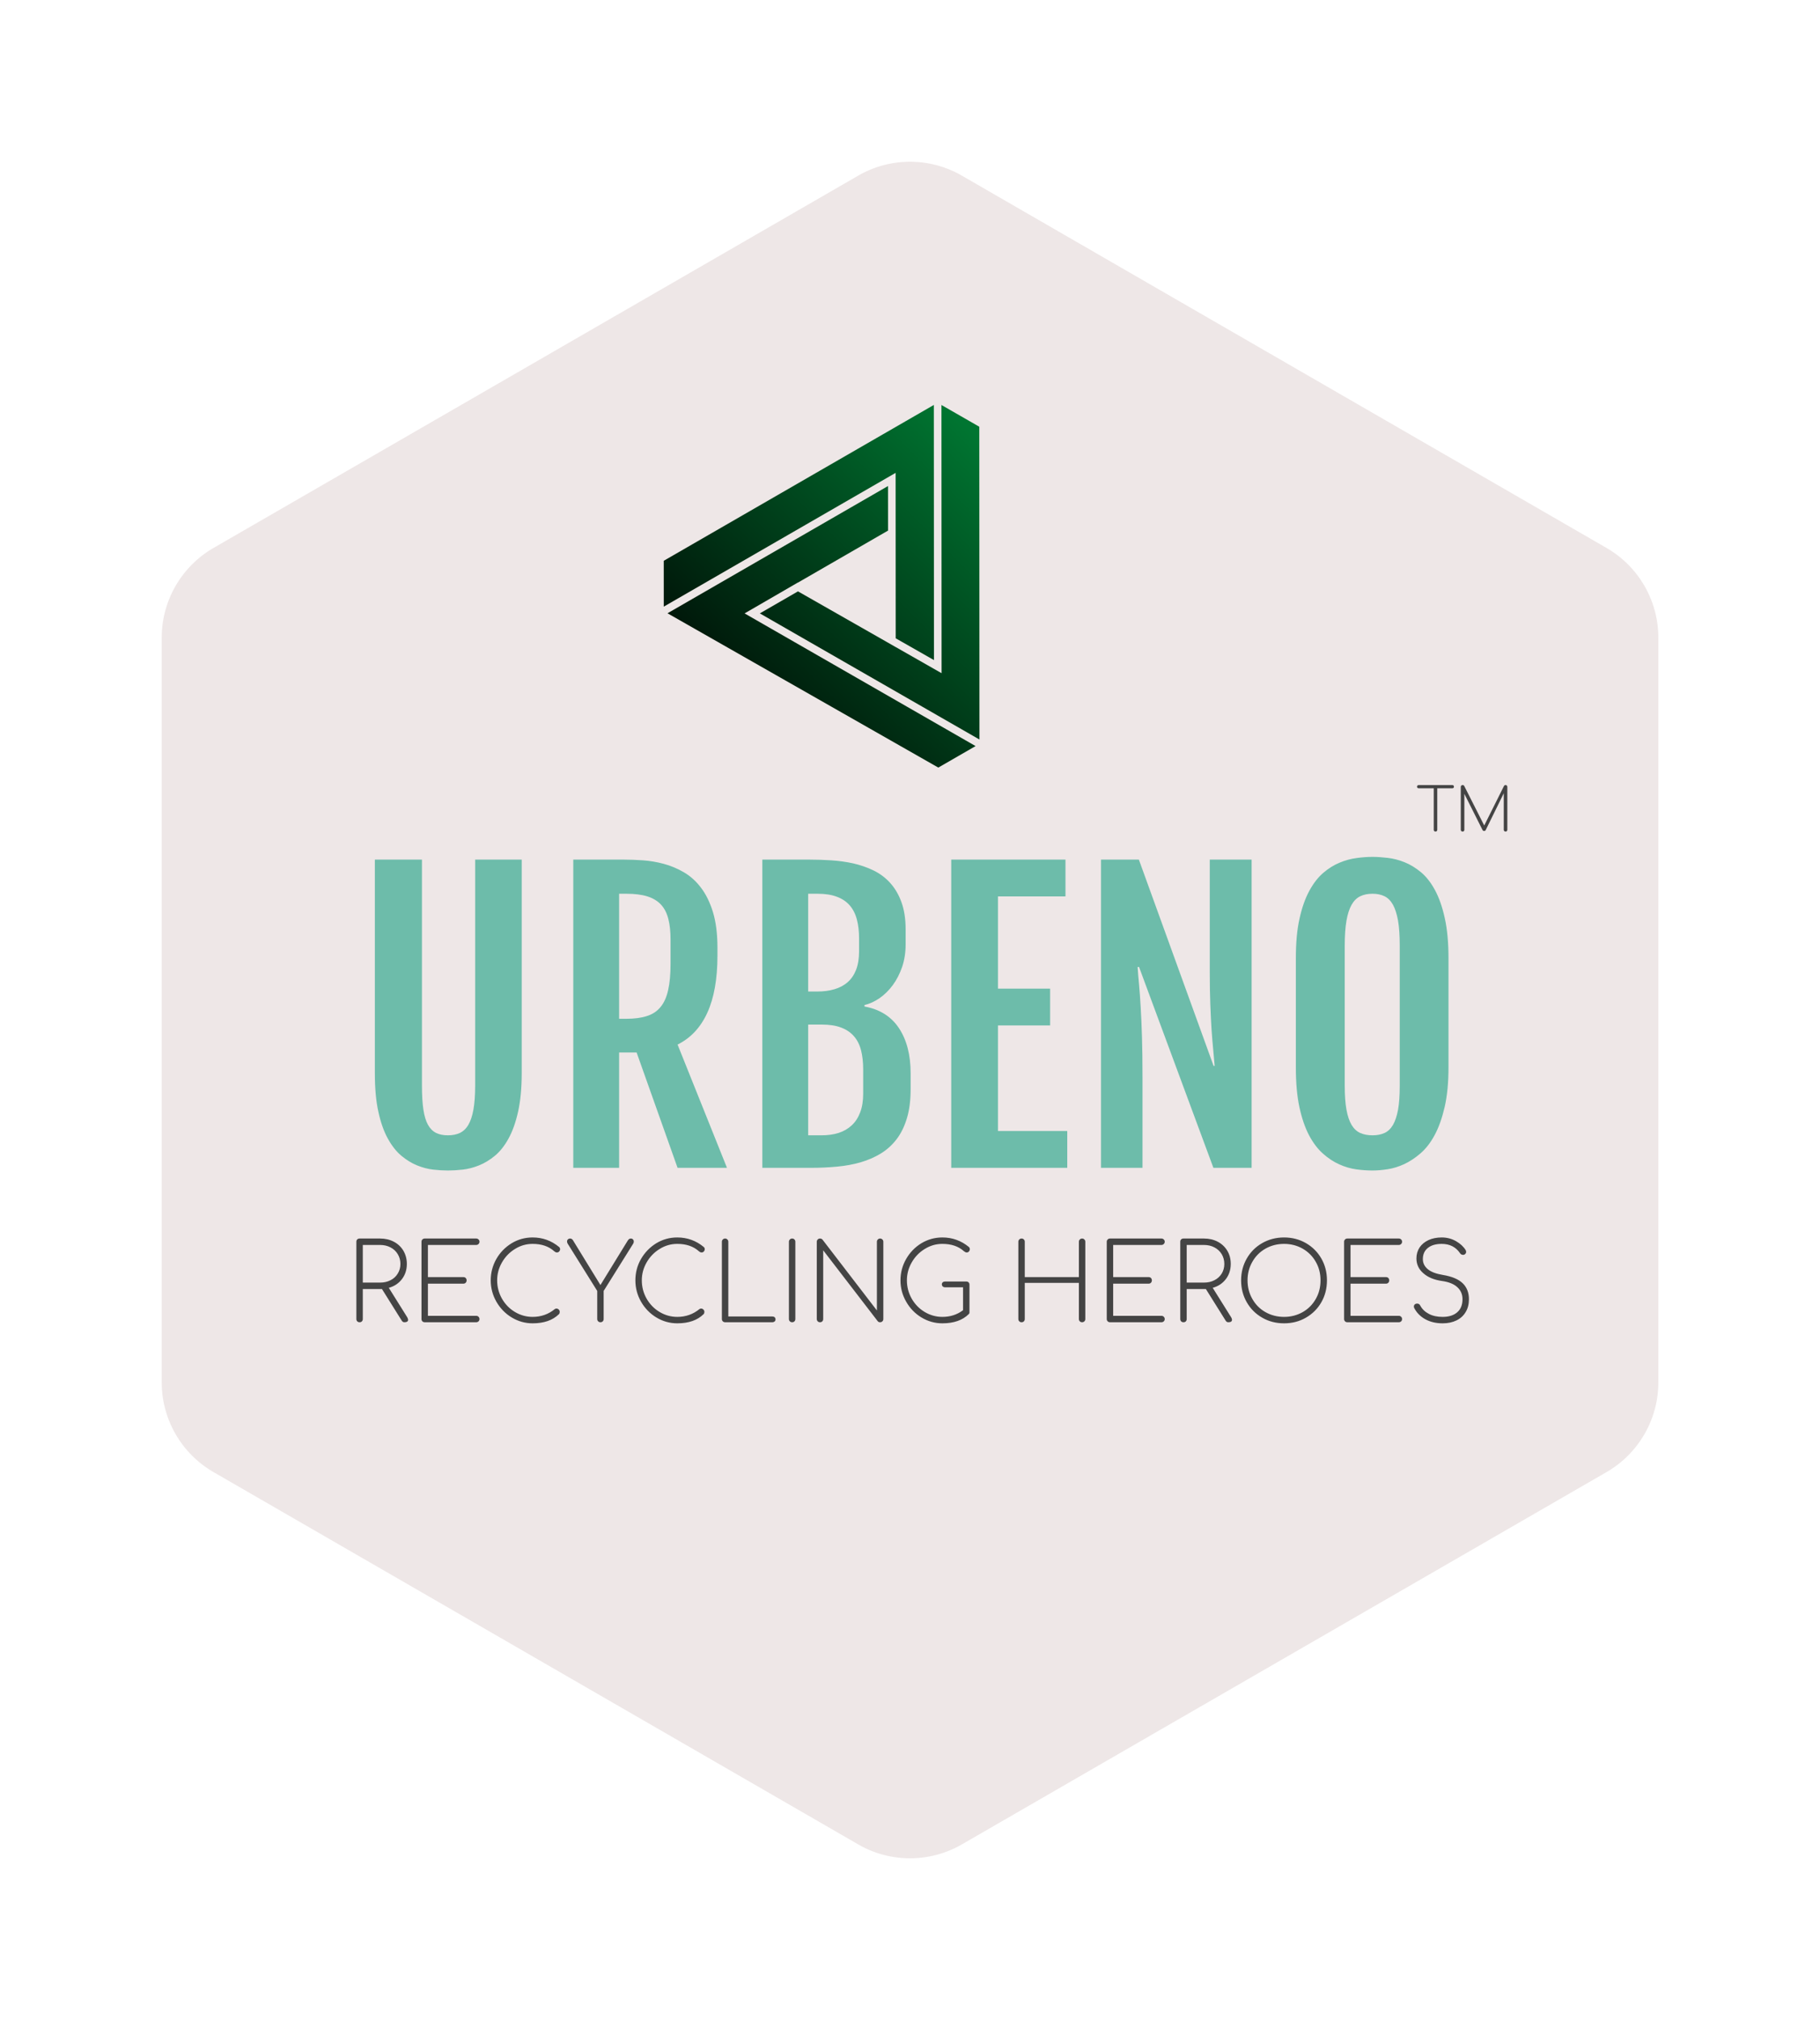
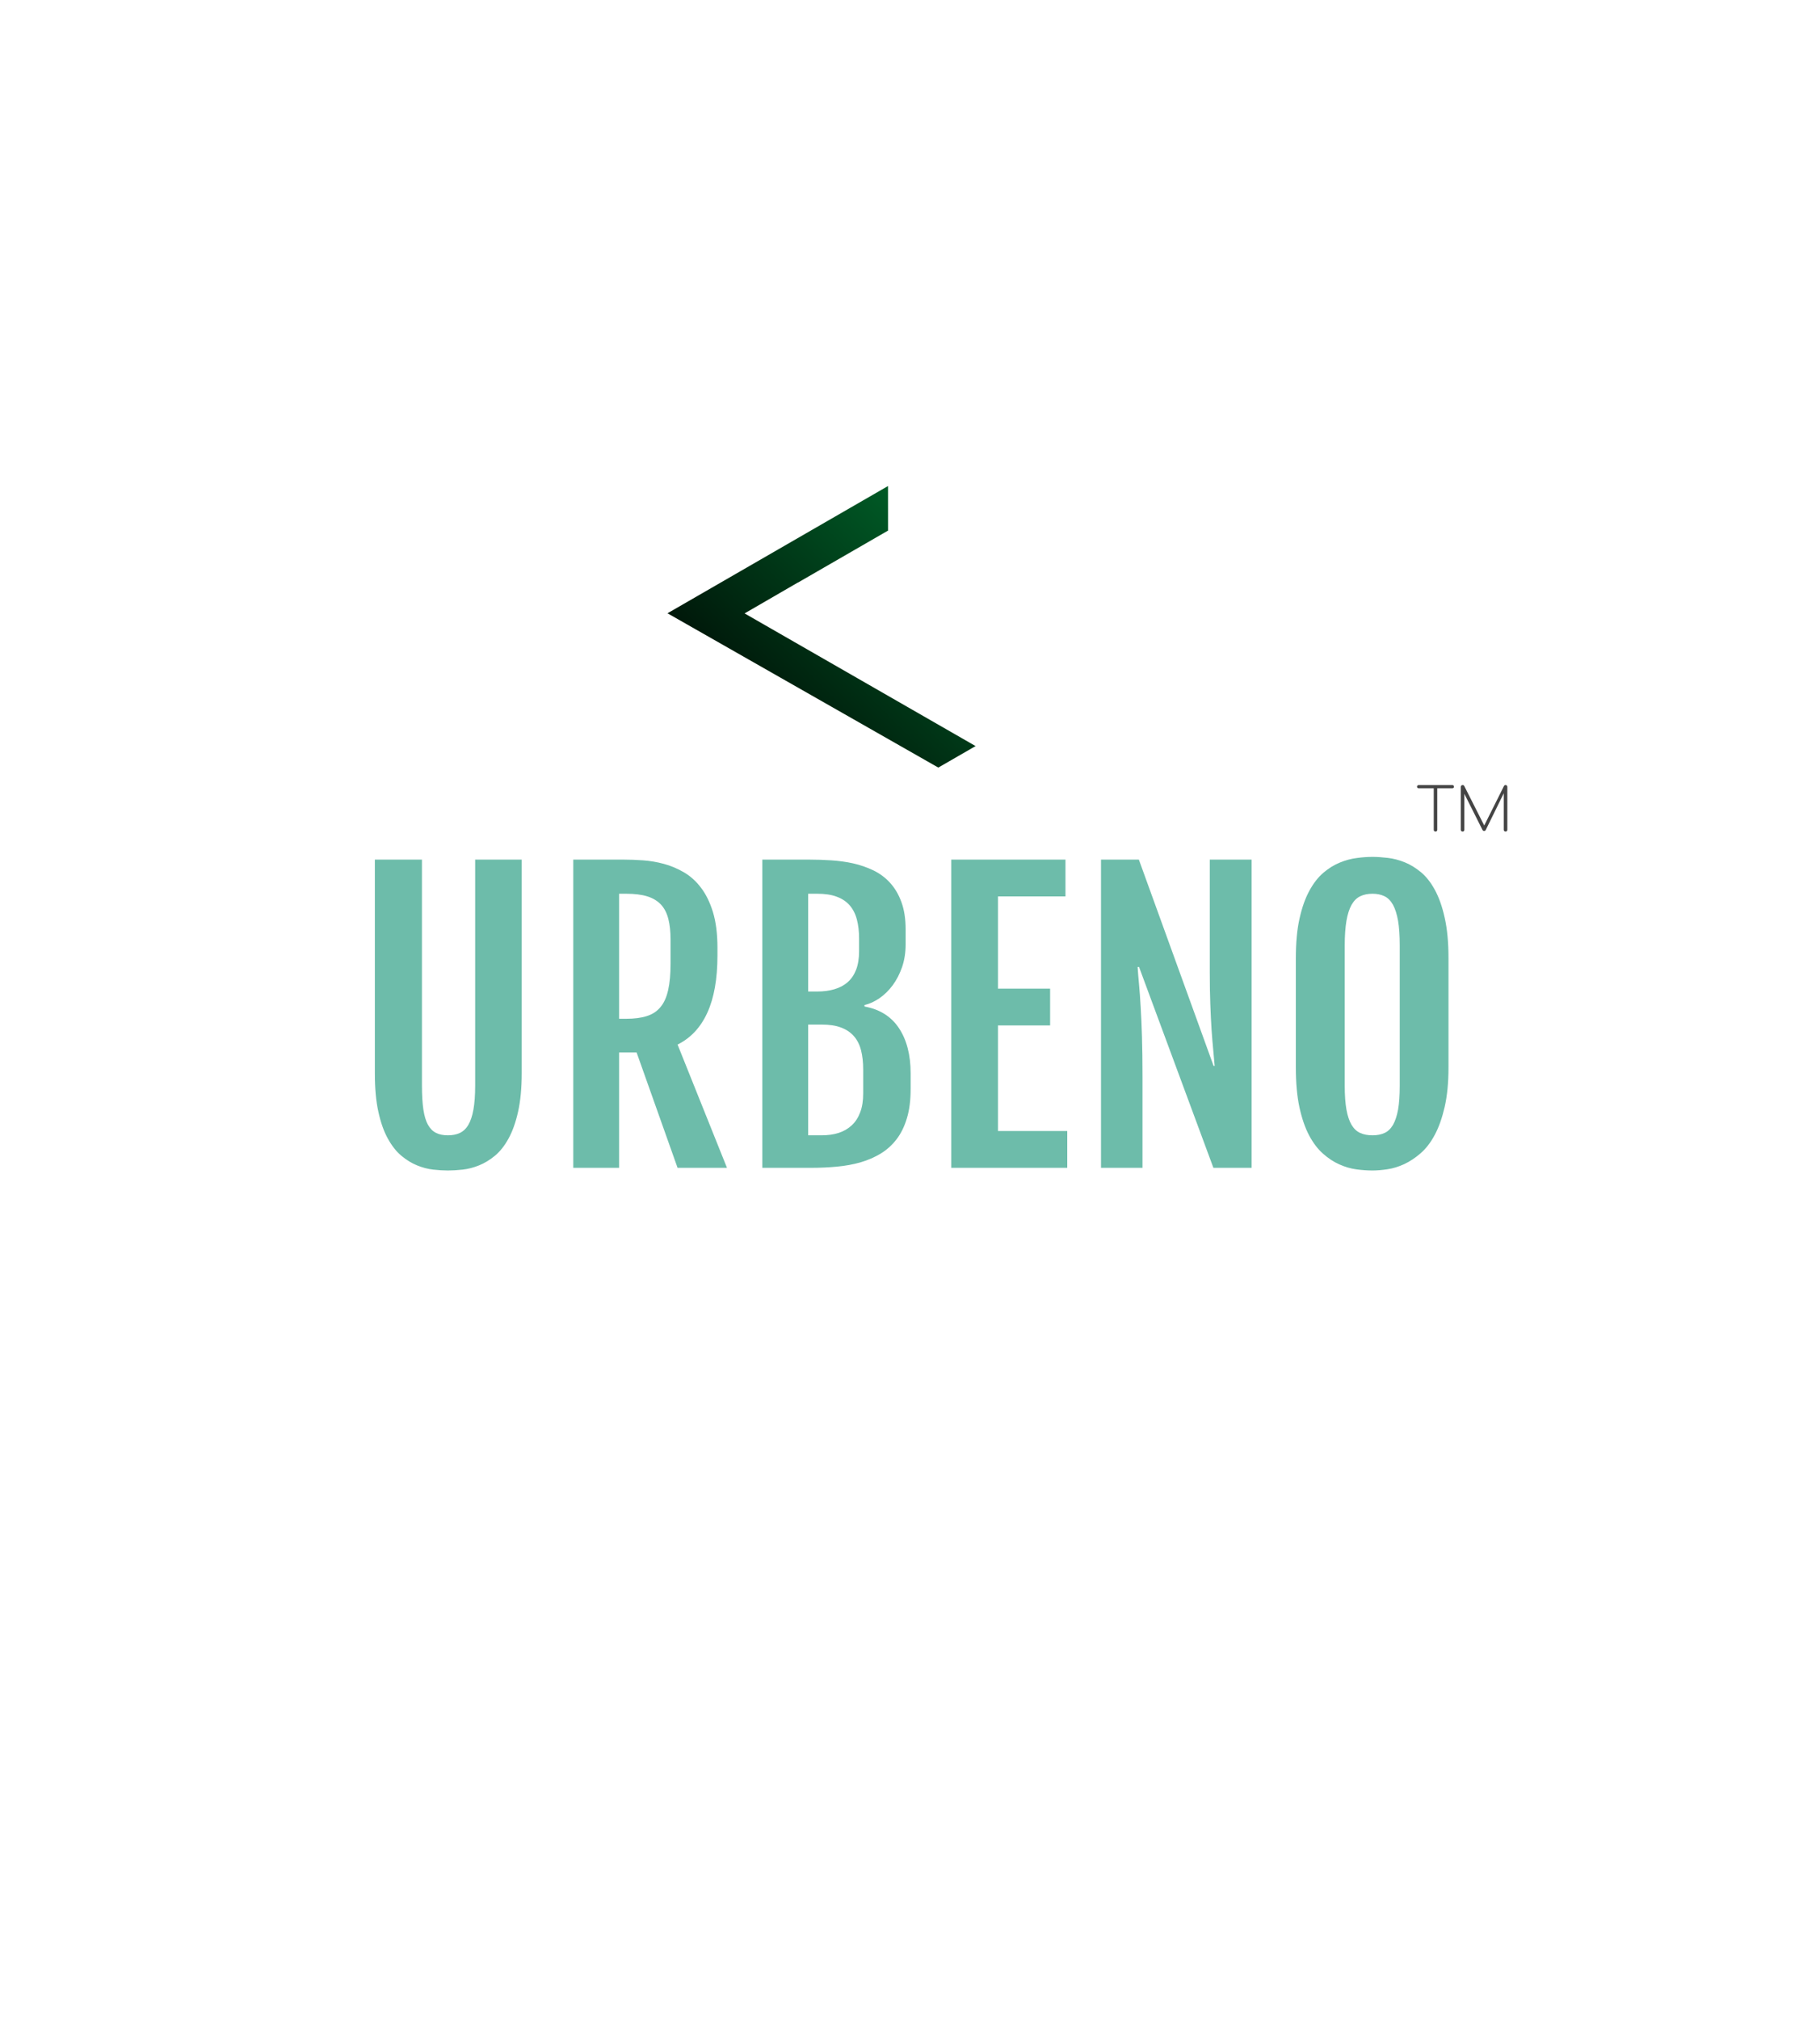
<svg xmlns="http://www.w3.org/2000/svg" id="SvgjsSvg96461" width="3691.456" height="4096" version="1.1">
  <defs id="SvgjsDefs96462" />
  <g id="SvgjsG96463" transform="translate(328, 328) scale(34.4)" opacity="1">
    <defs id="SvgjsDefs29379">
      <linearGradient id="SvgjsLinearGradientRTOM1F81H" gradientUnits="userSpaceOnUse" x1="3.231" y1="96.769" x2="96.769" y2="3.231">
        <stop id="SvgjsStop29383" stop-color="#000000" offset="0.05" />
        <stop id="SvgjsStop29384" stop-color="#007531" offset="0.95" />
      </linearGradient>
    </defs>
    <g id="SvgjsG29380" transform="scale(0.351)" opacity="1">
      <g id="SvgjsG29381" class="8Wehi0MKr" transform="translate(-2.029, -2.694) scale(2.903)" light-content="false" non-strokable="false" fill="#eee7e7">
-         <path d="M47 1.732l37.301 21.536a6 6 0 0 1 3 5.196v43.072a6 6 0 0 1-3 5.196L47 98.268a6 6 0 0 1-6 0L3.699 76.732a6 6 0 0 1-3-5.196V28.464a6 6 0 0 1 3-5.196L41 1.732a6 6 0 0 1 6 0z" />
-       </g>
+         </g>
      <g id="SvgjsG29385" class="V5A5sdiOZ" transform="translate(80.398, 40.841) scale(0.609)" light-content="true" non-strokable="false" fill="url(#SvgjsLinearGradientRTOM1F81H)">
        <path d="M28.757 57.483l1.517-.875 13.176-7.634.026.014 24.85-14.341-.006-12.287L7.493 57.449 82.193 100l10.282-5.93-19.037-10.932z" />
-         <path d="M70.426 35.858l.013 28.49 10.554 6.011L80.96 0 6.462 42.973l.006 12.642 63.95-36.887z" />
-         <path d="M83.093 73.972l-12.652-7.208-.001.007-2.273-1.303-24.684-14.062-10.521 6.073L93.538 92.26l-.041-86.253L83.059.014z" />
      </g>
      <g id="SvgjsG29386" class="text" transform="translate(125.354, 168.957) scale(1)" light-content="true" fill="#6dbcaa">
        <path d="M-89.55 -51.76L-89.55 -15.91C-89.55 -13.36 -89.36 -11.2 -88.96 -9.41C-88.57 -7.62 -88.04 -6.12 -87.37 -4.91C-86.7 -3.7 -85.95 -2.74 -85.1 -2.03C-84.25 -1.32 -83.37 -0.78 -82.46 -0.41C-81.55 -0.04 -80.65 0.2 -79.75 0.3C-78.85 0.4 -78.03 0.45 -77.28 0.45C-76.53 0.45 -75.7 0.4 -74.79 0.3C-73.89 0.2 -72.97 -0.04 -72.05 -0.41C-71.13 -0.78 -70.24 -1.32 -69.38 -2.03C-68.53 -2.74 -67.76 -3.7 -67.1 -4.91C-66.43 -6.12 -65.89 -7.63 -65.49 -9.43C-65.09 -11.22 -64.88 -13.38 -64.88 -15.91L-64.88 -51.76L-72.7 -51.76L-72.7 -13.82C-72.7 -12.2 -72.8 -10.86 -72.99 -9.79C-73.18 -8.72 -73.47 -7.86 -73.84 -7.23C-74.21 -6.59 -74.69 -6.14 -75.26 -5.86C-75.84 -5.59 -76.51 -5.46 -77.28 -5.46C-78.05 -5.46 -78.71 -5.59 -79.26 -5.86C-79.82 -6.14 -80.27 -6.59 -80.63 -7.23C-80.98 -7.86 -81.24 -8.72 -81.4 -9.79C-81.56 -10.86 -81.64 -12.2 -81.64 -13.82L-81.64 -51.76Z M-56.22 -51.76L-56.22 0L-48.52 0L-48.52 -19.37L-45.58 -19.37L-38.7 0L-30.4 0L-38.7 -20.7C-36.5 -21.79 -34.83 -23.57 -33.7 -26.05C-32.57 -28.52 -32 -31.73 -32 -35.67L-32 -36.97C-32 -39.32 -32.26 -41.31 -32.76 -42.96C-33.27 -44.6 -33.94 -45.97 -34.78 -47.06C-35.61 -48.16 -36.57 -49.01 -37.65 -49.64C-38.74 -50.27 -39.86 -50.74 -41.02 -51.05C-42.18 -51.36 -43.34 -51.56 -44.5 -51.64C-45.67 -51.72 -46.73 -51.76 -47.7 -51.76ZM-47.34 -25.03L-48.52 -25.03L-48.52 -46.03L-47.34 -46.03C-45.9 -46.03 -44.71 -45.88 -43.76 -45.58C-42.81 -45.28 -42.05 -44.81 -41.47 -44.19C-40.9 -43.56 -40.49 -42.76 -40.25 -41.79C-40 -40.82 -39.88 -39.67 -39.88 -38.34L-39.88 -34.25C-39.88 -32.51 -40.01 -31.05 -40.28 -29.87C-40.54 -28.68 -40.96 -27.73 -41.55 -27.02C-42.13 -26.3 -42.9 -25.79 -43.85 -25.49C-44.8 -25.18 -45.96 -25.03 -47.34 -25.03Z M-24.46 -51.76L-24.46 0L-16.21 0C-14.74 0 -13.3 -0.07 -11.91 -0.2C-10.52 -0.33 -9.2 -0.57 -7.97 -0.92C-6.74 -1.28 -5.61 -1.77 -4.58 -2.39C-3.55 -3.02 -2.66 -3.82 -1.91 -4.8C-1.16 -5.78 -0.58 -6.97 -0.17 -8.35C0.25 -9.73 0.45 -11.36 0.45 -13.24L0.45 -15.88C0.45 -18.95 -0.2 -21.47 -1.5 -23.44C-2.8 -25.41 -4.74 -26.63 -7.3 -27.09L-7.3 -27.34C-6.43 -27.54 -5.59 -27.93 -4.76 -28.5C-3.93 -29.08 -3.19 -29.81 -2.55 -30.68C-1.9 -31.56 -1.38 -32.58 -0.98 -33.73C-0.59 -34.88 -0.39 -36.14 -0.39 -37.52L-0.39 -40.03C-0.39 -41.83 -0.63 -43.37 -1.11 -44.66C-1.58 -45.94 -2.22 -47.01 -3.02 -47.88C-3.81 -48.75 -4.75 -49.44 -5.82 -49.96C-6.89 -50.47 -8.02 -50.86 -9.21 -51.13C-10.4 -51.39 -11.63 -51.56 -12.88 -51.64C-14.13 -51.72 -15.34 -51.76 -16.52 -51.76ZM-15.24 -29.61L-16.76 -29.61L-16.76 -46.03L-15.24 -46.03C-13.95 -46.03 -12.85 -45.87 -11.96 -45.53C-11.06 -45.2 -10.33 -44.71 -9.77 -44.06C-9.22 -43.42 -8.82 -42.63 -8.58 -41.7C-8.33 -40.77 -8.21 -39.7 -8.21 -38.49L-8.21 -36.37C-8.21 -35.15 -8.38 -34.12 -8.71 -33.26C-9.05 -32.4 -9.52 -31.7 -10.14 -31.17C-10.75 -30.63 -11.5 -30.24 -12.36 -29.99C-13.23 -29.73 -14.19 -29.61 -15.24 -29.61ZM-14.52 -5.46L-16.76 -5.46L-16.76 -24.06L-14.52 -24.06C-13.22 -24.06 -12.13 -23.9 -11.24 -23.56C-10.35 -23.23 -9.63 -22.74 -9.08 -22.11C-8.52 -21.47 -8.12 -20.68 -7.88 -19.74C-7.64 -18.8 -7.52 -17.73 -7.52 -16.52L-7.52 -12.49C-7.52 -11.27 -7.68 -10.22 -8.02 -9.33C-8.35 -8.45 -8.82 -7.71 -9.44 -7.14C-10.06 -6.56 -10.79 -6.14 -11.65 -5.86C-12.51 -5.59 -13.47 -5.46 -14.52 -5.46Z M7.27 -51.76L7.27 0L26.76 0L26.76 -6.18L15.12 -6.18L15.12 -23.91L23.88 -23.91L23.88 -30.09L15.12 -30.09L15.12 -45.58L26.46 -45.58L26.46 -51.76Z M32.43 -51.76L32.43 0L39.4 0L39.4 -15.21C39.4 -17.84 39.37 -20.11 39.31 -22.02C39.25 -23.93 39.18 -25.6 39.09 -27.03C39.01 -28.47 38.92 -29.71 38.82 -30.78C38.72 -31.84 38.64 -32.82 38.58 -33.73L38.82 -33.73L51.31 0L57.73 0L57.73 -51.76L50.7 -51.76L50.7 -32.88C50.7 -30.88 50.73 -29.08 50.79 -27.49C50.85 -25.89 50.92 -24.46 51 -23.2C51.09 -21.94 51.18 -20.81 51.28 -19.82C51.38 -18.83 51.46 -17.93 51.52 -17.12L51.34 -17.12L38.79 -51.76Z M78.04 0.45C78.78 0.45 79.62 0.38 80.55 0.24C81.48 0.1 82.42 -0.19 83.36 -0.62C84.3 -1.06 85.21 -1.66 86.11 -2.44C87.01 -3.22 87.81 -4.25 88.49 -5.53C89.18 -6.81 89.73 -8.38 90.16 -10.23C90.58 -12.08 90.8 -14.28 90.8 -16.85L90.8 -35.18C90.8 -37.83 90.59 -40.09 90.17 -41.96C89.76 -43.83 89.21 -45.39 88.52 -46.66C87.84 -47.92 87.05 -48.92 86.16 -49.66C85.27 -50.39 84.36 -50.95 83.42 -51.32C82.48 -51.7 81.54 -51.94 80.6 -52.05C79.66 -52.16 78.8 -52.22 78.04 -52.22C77.23 -52.22 76.35 -52.16 75.4 -52.03C74.45 -51.91 73.5 -51.66 72.54 -51.26C71.58 -50.87 70.66 -50.3 69.78 -49.55C68.9 -48.8 68.12 -47.8 67.43 -46.53C66.74 -45.27 66.19 -43.72 65.78 -41.87C65.36 -40.02 65.16 -37.79 65.16 -35.18L65.16 -16.85C65.16 -14.26 65.36 -12.04 65.76 -10.17C66.17 -8.3 66.71 -6.73 67.38 -5.46C68.06 -4.18 68.84 -3.16 69.72 -2.38C70.6 -1.6 71.51 -1 72.46 -0.58C73.41 -0.15 74.37 0.13 75.34 0.26C76.31 0.39 77.21 0.45 78.04 0.45ZM78.04 -5.46C77.25 -5.46 76.56 -5.59 75.98 -5.85C75.39 -6.11 74.91 -6.57 74.52 -7.21C74.14 -7.86 73.85 -8.71 73.66 -9.77C73.47 -10.83 73.37 -12.17 73.37 -13.79L73.37 -37.34C73.37 -38.99 73.47 -40.38 73.66 -41.49C73.85 -42.6 74.14 -43.49 74.52 -44.17C74.91 -44.85 75.39 -45.33 75.98 -45.61C76.56 -45.89 77.25 -46.03 78.04 -46.03C78.8 -46.03 79.48 -45.89 80.05 -45.61C80.63 -45.33 81.1 -44.85 81.48 -44.17C81.85 -43.49 82.13 -42.6 82.33 -41.49C82.52 -40.38 82.61 -38.99 82.61 -37.34L82.61 -13.79C82.61 -12.17 82.52 -10.83 82.33 -9.77C82.13 -8.71 81.85 -7.86 81.48 -7.21C81.1 -6.57 80.63 -6.11 80.05 -5.85C79.48 -5.59 78.8 -5.46 78.04 -5.46Z" />
      </g>
      <g id="SvgjsG29387" class="text" transform="translate(218.878, 112.487) scale(1)" light-content="true" fill="#444444">
        <path d="M-1.88 -7.73C-1.93 -7.78 -1.99 -7.81 -2.08 -7.81L-7.73 -7.81C-7.81 -7.81 -7.88 -7.78 -7.93 -7.73C-7.98 -7.68 -8.01 -7.62 -8.01 -7.54C-8.01 -7.46 -7.98 -7.39 -7.93 -7.34C-7.88 -7.29 -7.81 -7.27 -7.73 -7.27L-5.2 -7.27L-5.2 -0.3C-5.2 -0.21 -5.18 -0.14 -5.12 -0.08C-5.06 -0.03 -4.99 0 -4.9 0C-4.82 0 -4.75 -0.03 -4.69 -0.08C-4.63 -0.14 -4.61 -0.21 -4.61 -0.3L-4.61 -7.27L-2.08 -7.27C-1.99 -7.27 -1.93 -7.29 -1.88 -7.34C-1.83 -7.39 -1.81 -7.46 -1.81 -7.54C-1.81 -7.62 -1.83 -7.68 -1.88 -7.73Z M7.08 -7.72C7.02 -7.78 6.95 -7.81 6.87 -7.81C6.75 -7.81 6.66 -7.76 6.6 -7.66L3.28 -1.02L-0.08 -7.66C-0.13 -7.76 -0.22 -7.81 -0.35 -7.81C-0.44 -7.81 -0.51 -7.78 -0.57 -7.72C-0.63 -7.67 -0.66 -7.6 -0.66 -7.51L-0.66 -0.3C-0.66 -0.21 -0.63 -0.14 -0.57 -0.08C-0.51 -0.03 -0.44 0 -0.35 0C-0.27 0 -0.2 -0.03 -0.14 -0.08C-0.08 -0.14 -0.06 -0.21 -0.06 -0.3L-0.06 -6.34L2.98 -0.29C3.04 -0.16 3.14 -0.1 3.26 -0.1C3.38 -0.1 3.47 -0.15 3.52 -0.24L6.56 -6.43L6.56 -0.3C6.56 -0.21 6.59 -0.14 6.65 -0.08C6.71 -0.03 6.78 0 6.87 0C6.95 0 7.02 -0.03 7.08 -0.08C7.13 -0.14 7.16 -0.21 7.16 -0.3L7.16 -7.51C7.16 -7.6 7.13 -7.67 7.08 -7.72Z" />
      </g>
      <g id="SvgjsG29388" class="text" transform="translate(125.828, 194.89) scale(1)" light-content="true" fill="#444444">
-         <path d="M-84.44 -0.41C-84.44 -0.52 -84.49 -0.66 -84.58 -0.83L-87.68 -5.78C-86.75 -6.04 -86.02 -6.53 -85.47 -7.25C-84.93 -7.96 -84.65 -8.81 -84.65 -9.79C-84.65 -10.62 -84.85 -11.36 -85.23 -12.01C-85.61 -12.65 -86.15 -13.16 -86.83 -13.52C-87.52 -13.88 -88.29 -14.06 -89.15 -14.06L-92.59 -14.06C-92.75 -14.06 -92.88 -14.01 -92.98 -13.91C-93.08 -13.82 -93.13 -13.69 -93.13 -13.52L-93.13 -0.54C-93.13 -0.38 -93.08 -0.26 -92.98 -0.15C-92.88 -0.05 -92.75 0 -92.59 0C-92.42 0 -92.29 -0.05 -92.2 -0.15C-92.1 -0.26 -92.05 -0.38 -92.05 -0.54L-92.05 -5.58L-89.15 -5.58L-88.83 -5.58L-85.52 -0.29C-85.46 -0.19 -85.39 -0.12 -85.32 -0.07C-85.25 -0.02 -85.15 0 -85.03 0C-84.84 0 -84.69 -0.04 -84.59 -0.11C-84.49 -0.18 -84.44 -0.28 -84.44 -0.41ZM-89.15 -6.66L-92.05 -6.66L-92.05 -12.98L-89.15 -12.98C-88.49 -12.98 -87.91 -12.84 -87.39 -12.57C-86.87 -12.3 -86.47 -11.92 -86.18 -11.44C-85.88 -10.95 -85.73 -10.4 -85.73 -9.79C-85.73 -9.19 -85.88 -8.65 -86.18 -8.17C-86.47 -7.69 -86.87 -7.32 -87.39 -7.06C-87.91 -6.79 -88.49 -6.66 -89.15 -6.66Z M-72.61 -0.92C-72.72 -1.03 -72.85 -1.08 -72.99 -1.08L-81.11 -1.08L-81.11 -6.48L-75.15 -6.48C-74.99 -6.48 -74.87 -6.53 -74.76 -6.64C-74.66 -6.75 -74.61 -6.88 -74.61 -7.04C-74.61 -7.19 -74.66 -7.32 -74.76 -7.43C-74.86 -7.53 -74.99 -7.58 -75.15 -7.58L-81.11 -7.58L-81.11 -12.98L-72.99 -12.98C-72.85 -12.98 -72.72 -13.03 -72.61 -13.14C-72.5 -13.25 -72.45 -13.37 -72.45 -13.52C-72.45 -13.67 -72.5 -13.8 -72.61 -13.9C-72.72 -14.01 -72.85 -14.06 -72.99 -14.06L-81.65 -14.06C-81.8 -14.06 -81.93 -14.01 -82.04 -13.9C-82.14 -13.8 -82.19 -13.67 -82.19 -13.52L-82.19 -0.54C-82.19 -0.38 -82.14 -0.26 -82.04 -0.15C-81.93 -0.05 -81.8 0 -81.65 0L-72.99 0C-72.85 0 -72.72 -0.05 -72.61 -0.15C-72.5 -0.26 -72.45 -0.38 -72.45 -0.54C-72.45 -0.68 -72.5 -0.81 -72.61 -0.92Z M-59.08 -12.64C-60.36 -13.7 -61.84 -14.24 -63.52 -14.24C-64.81 -14.24 -65.99 -13.91 -67.06 -13.26C-68.13 -12.6 -68.99 -11.72 -69.62 -10.62C-70.24 -9.52 -70.56 -8.32 -70.56 -7.04C-70.56 -5.75 -70.24 -4.56 -69.61 -3.45C-68.97 -2.34 -68.11 -1.45 -67.03 -0.8C-65.95 -0.15 -64.78 0.18 -63.52 0.18C-61.6 0.18 -60.13 -0.34 -59.09 -1.37C-59.01 -1.46 -58.97 -1.59 -58.97 -1.75C-58.97 -1.9 -59.03 -2.03 -59.14 -2.14C-59.25 -2.25 -59.38 -2.3 -59.53 -2.3C-59.62 -2.3 -59.71 -2.27 -59.8 -2.21C-60.86 -1.34 -62.11 -0.9 -63.52 -0.9C-64.59 -0.9 -65.58 -1.18 -66.5 -1.73C-67.42 -2.28 -68.14 -3.03 -68.68 -3.97C-69.21 -4.91 -69.48 -5.93 -69.48 -7.04C-69.48 -8.11 -69.21 -9.11 -68.67 -10.05C-68.13 -10.99 -67.4 -11.75 -66.48 -12.31C-65.57 -12.88 -64.58 -13.16 -63.52 -13.16C-62.02 -13.16 -60.82 -12.75 -59.9 -11.93C-59.74 -11.79 -59.59 -11.72 -59.45 -11.72C-59.29 -11.72 -59.15 -11.78 -59.06 -11.89C-58.96 -12 -58.91 -12.13 -58.91 -12.28C-58.91 -12.43 -58.97 -12.55 -59.08 -12.64Z M-46.67 -13.91C-46.75 -14.01 -46.87 -14.06 -47.02 -14.06C-47.12 -14.06 -47.22 -14.03 -47.29 -13.99C-47.37 -13.94 -47.45 -13.85 -47.54 -13.72L-52.13 -6.25L-56.79 -13.84C-56.92 -13.99 -57.07 -14.06 -57.22 -14.06C-57.38 -14.06 -57.5 -14.01 -57.6 -13.91C-57.7 -13.82 -57.74 -13.7 -57.74 -13.55C-57.74 -13.46 -57.71 -13.34 -57.64 -13.21L-52.67 -5.26L-52.67 -0.54C-52.67 -0.38 -52.62 -0.26 -52.51 -0.15C-52.41 -0.05 -52.28 0 -52.13 0C-51.97 0 -51.84 -0.05 -51.74 -0.15C-51.64 -0.26 -51.59 -0.38 -51.59 -0.54L-51.59 -5.26L-46.62 -13.21C-46.56 -13.31 -46.53 -13.42 -46.53 -13.55C-46.53 -13.7 -46.57 -13.82 -46.67 -13.91Z M-34.78 -12.64C-36.06 -13.7 -37.54 -14.24 -39.22 -14.24C-40.51 -14.24 -41.69 -13.91 -42.76 -13.26C-43.83 -12.6 -44.68 -11.72 -45.32 -10.62C-45.95 -9.52 -46.26 -8.32 -46.26 -7.04C-46.26 -5.75 -45.94 -4.56 -45.31 -3.45C-44.67 -2.34 -43.81 -1.45 -42.73 -0.8C-41.65 -0.15 -40.48 0.18 -39.22 0.18C-37.3 0.18 -35.83 -0.34 -34.79 -1.37C-34.71 -1.46 -34.67 -1.59 -34.67 -1.75C-34.67 -1.9 -34.73 -2.03 -34.84 -2.14C-34.95 -2.25 -35.08 -2.3 -35.23 -2.3C-35.32 -2.3 -35.41 -2.27 -35.5 -2.21C-36.56 -1.34 -37.81 -0.9 -39.22 -0.9C-40.29 -0.9 -41.28 -1.18 -42.2 -1.73C-43.12 -2.28 -43.84 -3.03 -44.38 -3.97C-44.91 -4.91 -45.18 -5.93 -45.18 -7.04C-45.18 -8.11 -44.91 -9.11 -44.37 -10.05C-43.83 -10.99 -43.1 -11.75 -42.18 -12.31C-41.27 -12.88 -40.28 -13.16 -39.22 -13.16C-37.72 -13.16 -36.52 -12.75 -35.6 -11.93C-35.44 -11.79 -35.29 -11.72 -35.15 -11.72C-34.99 -11.72 -34.85 -11.78 -34.76 -11.89C-34.66 -12 -34.61 -12.13 -34.61 -12.28C-34.61 -12.43 -34.67 -12.55 -34.78 -12.64Z M-22.87 -0.84C-22.97 -0.93 -23.1 -0.97 -23.26 -0.97L-30.65 -0.97L-30.65 -13.52C-30.65 -13.67 -30.7 -13.8 -30.81 -13.9C-30.91 -14.01 -31.04 -14.06 -31.19 -14.06C-31.34 -14.06 -31.46 -14.01 -31.57 -13.9C-31.68 -13.8 -31.73 -13.67 -31.73 -13.52L-31.73 -0.54C-31.73 -0.38 -31.68 -0.26 -31.57 -0.15C-31.46 -0.05 -31.34 0 -31.19 0L-23.26 0C-23.1 0 -22.97 -0.05 -22.87 -0.13C-22.77 -0.23 -22.72 -0.34 -22.72 -0.49C-22.72 -0.63 -22.77 -0.75 -22.87 -0.84Z M-20.31 -13.9C-20.41 -13.8 -20.47 -13.67 -20.47 -13.52L-20.47 -0.54C-20.47 -0.38 -20.41 -0.26 -20.31 -0.15C-20.21 -0.05 -20.08 0 -19.93 0C-19.77 0 -19.64 -0.05 -19.54 -0.15C-19.44 -0.26 -19.39 -0.38 -19.39 -0.54L-19.39 -13.52C-19.39 -13.67 -19.44 -13.8 -19.54 -13.9C-19.64 -14.01 -19.77 -14.06 -19.93 -14.06C-20.08 -14.06 -20.21 -14.01 -20.31 -13.9Z M-5.53 -13.9C-5.64 -13.8 -5.69 -13.67 -5.69 -13.52L-5.69 -1.98L-14.83 -13.88C-14.94 -14 -15.08 -14.06 -15.25 -14.06C-15.4 -14.06 -15.53 -14.01 -15.63 -13.9C-15.73 -13.8 -15.79 -13.67 -15.79 -13.52L-15.79 -0.54C-15.79 -0.38 -15.73 -0.26 -15.63 -0.15C-15.53 -0.05 -15.4 0 -15.25 0C-15.09 0 -14.96 -0.05 -14.86 -0.15C-14.76 -0.26 -14.71 -0.38 -14.71 -0.54L-14.71 -12.08L-5.54 -0.16C-5.45 -0.05 -5.32 0 -5.15 0C-5 0 -4.88 -0.05 -4.77 -0.15C-4.66 -0.26 -4.61 -0.38 -4.61 -0.54L-4.61 -13.52C-4.61 -13.67 -4.66 -13.8 -4.77 -13.9C-4.88 -14.01 -5 -14.06 -5.15 -14.06C-5.3 -14.06 -5.43 -14.01 -5.53 -13.9Z M9.71 -6.7C9.61 -6.79 9.48 -6.84 9.32 -6.84L5.76 -6.84C5.6 -6.84 5.47 -6.8 5.37 -6.71C5.27 -6.62 5.22 -6.5 5.22 -6.37C5.22 -6.23 5.27 -6.11 5.37 -6.01C5.47 -5.92 5.6 -5.87 5.76 -5.87L8.78 -5.87L8.78 -2.02C7.78 -1.27 6.62 -0.9 5.31 -0.9C4.24 -0.9 3.25 -1.18 2.33 -1.73C1.41 -2.28 0.69 -3.03 0.15 -3.97C-0.38 -4.91 -0.65 -5.93 -0.65 -7.04C-0.65 -8.11 -0.38 -9.11 0.16 -10.05C0.7 -10.99 1.43 -11.75 2.35 -12.31C3.27 -12.88 4.25 -13.16 5.31 -13.16C6.81 -13.16 8.02 -12.75 8.93 -11.93C9.1 -11.79 9.25 -11.72 9.38 -11.72C9.55 -11.72 9.68 -11.78 9.77 -11.89C9.87 -12 9.92 -12.13 9.92 -12.28C9.92 -12.43 9.86 -12.55 9.76 -12.64C8.47 -13.7 6.99 -14.24 5.31 -14.24C4.03 -14.24 2.85 -13.91 1.77 -13.26C0.7 -12.6 -0.15 -11.72 -0.78 -10.62C-1.41 -9.52 -1.73 -8.32 -1.73 -7.04C-1.73 -5.75 -1.41 -4.56 -0.77 -3.45C-0.14 -2.34 0.72 -1.45 1.8 -0.8C2.88 -0.15 4.05 0.18 5.31 0.18C7.23 0.18 8.71 -0.34 9.74 -1.37C9.8 -1.43 9.83 -1.48 9.85 -1.54C9.86 -1.59 9.86 -1.66 9.86 -1.75L9.86 -6.32C9.86 -6.47 9.81 -6.6 9.71 -6.7Z M28.4 -13.9C28.29 -13.8 28.24 -13.67 28.24 -13.52L28.24 -7.58L19.15 -7.58L19.15 -13.52C19.15 -13.67 19.1 -13.8 19 -13.9C18.9 -14.01 18.77 -14.06 18.61 -14.06C18.46 -14.06 18.33 -14.01 18.23 -13.9C18.12 -13.8 18.07 -13.67 18.07 -13.52L18.07 -0.54C18.07 -0.38 18.12 -0.26 18.23 -0.15C18.33 -0.05 18.46 0 18.61 0C18.77 0 18.9 -0.05 19 -0.15C19.1 -0.26 19.15 -0.38 19.15 -0.54L19.15 -6.61L28.24 -6.61L28.24 -0.54C28.24 -0.38 28.29 -0.26 28.4 -0.15C28.5 -0.05 28.63 0 28.78 0C28.93 0 29.05 -0.05 29.16 -0.15C29.27 -0.26 29.32 -0.38 29.32 -0.54L29.32 -13.52C29.32 -13.67 29.27 -13.8 29.16 -13.9C29.05 -14.01 28.93 -14.06 28.78 -14.06C28.63 -14.06 28.5 -14.01 28.4 -13.9Z M42.5 -0.92C42.39 -1.03 42.26 -1.08 42.12 -1.08L34 -1.08L34 -6.48L39.96 -6.48C40.12 -6.48 40.24 -6.53 40.35 -6.64C40.45 -6.75 40.5 -6.88 40.5 -7.04C40.5 -7.19 40.45 -7.32 40.35 -7.43C40.25 -7.53 40.12 -7.58 39.96 -7.58L34 -7.58L34 -12.98L42.12 -12.98C42.26 -12.98 42.39 -13.03 42.5 -13.14C42.61 -13.25 42.66 -13.37 42.66 -13.52C42.66 -13.67 42.61 -13.8 42.5 -13.9C42.39 -14.01 42.26 -14.06 42.12 -14.06L33.46 -14.06C33.31 -14.06 33.18 -14.01 33.08 -13.9C32.97 -13.8 32.92 -13.67 32.92 -13.52L32.92 -0.54C32.92 -0.38 32.97 -0.26 33.08 -0.15C33.18 -0.05 33.31 0 33.46 0L42.12 0C42.26 0 42.39 -0.05 42.5 -0.15C42.61 -0.26 42.66 -0.38 42.66 -0.54C42.66 -0.68 42.61 -0.81 42.5 -0.92Z M53.96 -0.41C53.96 -0.52 53.92 -0.66 53.82 -0.83L50.72 -5.78C51.65 -6.04 52.38 -6.53 52.93 -7.25C53.47 -7.96 53.75 -8.81 53.75 -9.79C53.75 -10.62 53.56 -11.36 53.17 -12.01C52.79 -12.65 52.25 -13.16 51.57 -13.52C50.89 -13.88 50.11 -14.06 49.25 -14.06L45.81 -14.06C45.65 -14.06 45.52 -14.01 45.42 -13.91C45.32 -13.82 45.27 -13.69 45.27 -13.52L45.27 -0.54C45.27 -0.38 45.32 -0.26 45.42 -0.15C45.52 -0.05 45.65 0 45.81 0C45.98 0 46.11 -0.05 46.21 -0.15C46.3 -0.26 46.35 -0.38 46.35 -0.54L46.35 -5.58L49.25 -5.58L49.57 -5.58L52.88 -0.29C52.94 -0.19 53.01 -0.12 53.08 -0.07C53.15 -0.02 53.25 0 53.37 0C53.56 0 53.71 -0.04 53.81 -0.11C53.91 -0.18 53.96 -0.28 53.96 -0.41ZM49.25 -6.66L46.35 -6.66L46.35 -12.98L49.25 -12.98C49.91 -12.98 50.5 -12.84 51.01 -12.57C51.53 -12.3 51.93 -11.92 52.23 -11.44C52.52 -10.95 52.67 -10.4 52.67 -9.79C52.67 -9.19 52.52 -8.65 52.23 -8.17C51.93 -7.69 51.53 -7.32 51.01 -7.06C50.5 -6.79 49.91 -6.66 49.25 -6.66Z M66.38 -13.29C65.28 -13.92 64.06 -14.24 62.71 -14.24C61.36 -14.24 60.13 -13.92 59.03 -13.29C57.93 -12.66 57.07 -11.8 56.44 -10.7C55.81 -9.6 55.49 -8.38 55.49 -7.04C55.49 -5.68 55.81 -4.45 56.44 -3.36C57.07 -2.26 57.93 -1.4 59.03 -0.77C60.13 -0.13 61.36 0.18 62.71 0.18C64.06 0.18 65.28 -0.13 66.38 -0.77C67.47 -1.4 68.34 -2.26 68.97 -3.36C69.6 -4.46 69.91 -5.68 69.91 -7.04C69.91 -8.38 69.6 -9.6 68.97 -10.7C68.34 -11.8 67.47 -12.66 66.38 -13.29ZM59.58 -12.36C60.52 -12.89 61.56 -13.16 62.71 -13.16C63.85 -13.16 64.89 -12.89 65.83 -12.36C66.76 -11.82 67.5 -11.09 68.03 -10.15C68.57 -9.22 68.83 -8.18 68.83 -7.04C68.83 -5.89 68.57 -4.84 68.03 -3.91C67.5 -2.97 66.76 -2.23 65.83 -1.7C64.89 -1.17 63.85 -0.9 62.71 -0.9C61.56 -0.9 60.52 -1.17 59.58 -1.7C58.64 -2.23 57.91 -2.97 57.38 -3.91C56.84 -4.84 56.57 -5.89 56.57 -7.04C56.57 -8.18 56.84 -9.22 57.38 -10.15C57.91 -11.09 58.64 -11.82 59.58 -12.36Z M82.37 -0.92C82.26 -1.03 82.13 -1.08 81.99 -1.08L73.87 -1.08L73.87 -6.48L79.83 -6.48C79.99 -6.48 80.11 -6.53 80.22 -6.64C80.32 -6.75 80.37 -6.88 80.37 -7.04C80.37 -7.19 80.32 -7.32 80.22 -7.43C80.12 -7.53 79.99 -7.58 79.83 -7.58L73.87 -7.58L73.87 -12.98L81.99 -12.98C82.13 -12.98 82.26 -13.03 82.37 -13.14C82.48 -13.25 82.53 -13.37 82.53 -13.52C82.53 -13.67 82.48 -13.8 82.37 -13.9C82.26 -14.01 82.13 -14.06 81.99 -14.06L73.33 -14.06C73.18 -14.06 73.05 -14.01 72.95 -13.9C72.84 -13.8 72.79 -13.67 72.79 -13.52L72.79 -0.54C72.79 -0.38 72.84 -0.26 72.95 -0.15C73.05 -0.05 73.18 0 73.33 0L81.99 0C82.13 0 82.26 -0.05 82.37 -0.15C82.48 -0.26 82.53 -0.38 82.53 -0.54C82.53 -0.68 82.48 -0.81 82.37 -0.92Z M91.6 -13.61C90.87 -14.03 90.07 -14.24 89.19 -14.24C88.35 -14.24 87.61 -14.09 86.97 -13.8C86.33 -13.5 85.83 -13.09 85.47 -12.56C85.12 -12.02 84.94 -11.41 84.94 -10.71C84.94 -9.74 85.32 -8.91 86.09 -8.24C86.85 -7.56 87.89 -7.12 89.23 -6.93C90.37 -6.77 91.23 -6.43 91.81 -5.89C92.39 -5.36 92.68 -4.69 92.68 -3.87C92.68 -2.92 92.39 -2.19 91.79 -1.67C91.2 -1.16 90.38 -0.9 89.35 -0.9C88.45 -0.9 87.68 -1.06 87.04 -1.4C86.4 -1.73 85.91 -2.19 85.59 -2.79C85.48 -3.02 85.31 -3.13 85.07 -3.13C84.9 -3.13 84.76 -3.08 84.66 -2.99C84.56 -2.89 84.51 -2.77 84.51 -2.63C84.51 -2.56 84.53 -2.48 84.56 -2.41C84.97 -1.61 85.59 -0.97 86.42 -0.51C87.25 -0.05 88.22 0.18 89.35 0.18C90.23 0.18 91 0.02 91.67 -0.31C92.33 -0.63 92.85 -1.1 93.21 -1.71C93.58 -2.32 93.76 -3.04 93.76 -3.87C93.76 -4.97 93.41 -5.87 92.72 -6.54C92.02 -7.22 90.92 -7.69 89.41 -7.94C88.25 -8.13 87.4 -8.45 86.85 -8.91C86.3 -9.37 86.02 -9.93 86.02 -10.6C86.02 -11.41 86.3 -12.03 86.86 -12.48C87.42 -12.93 88.19 -13.16 89.19 -13.16C90.53 -13.16 91.56 -12.64 92.27 -11.59C92.39 -11.41 92.56 -11.32 92.77 -11.32C92.87 -11.32 92.94 -11.33 92.99 -11.36C93.08 -11.41 93.16 -11.47 93.21 -11.55C93.27 -11.62 93.29 -11.71 93.29 -11.81C93.29 -11.92 93.27 -12.01 93.22 -12.1C92.87 -12.68 92.33 -13.19 91.6 -13.61Z" />
-       </g>
+         </g>
    </g>
  </g>
</svg>